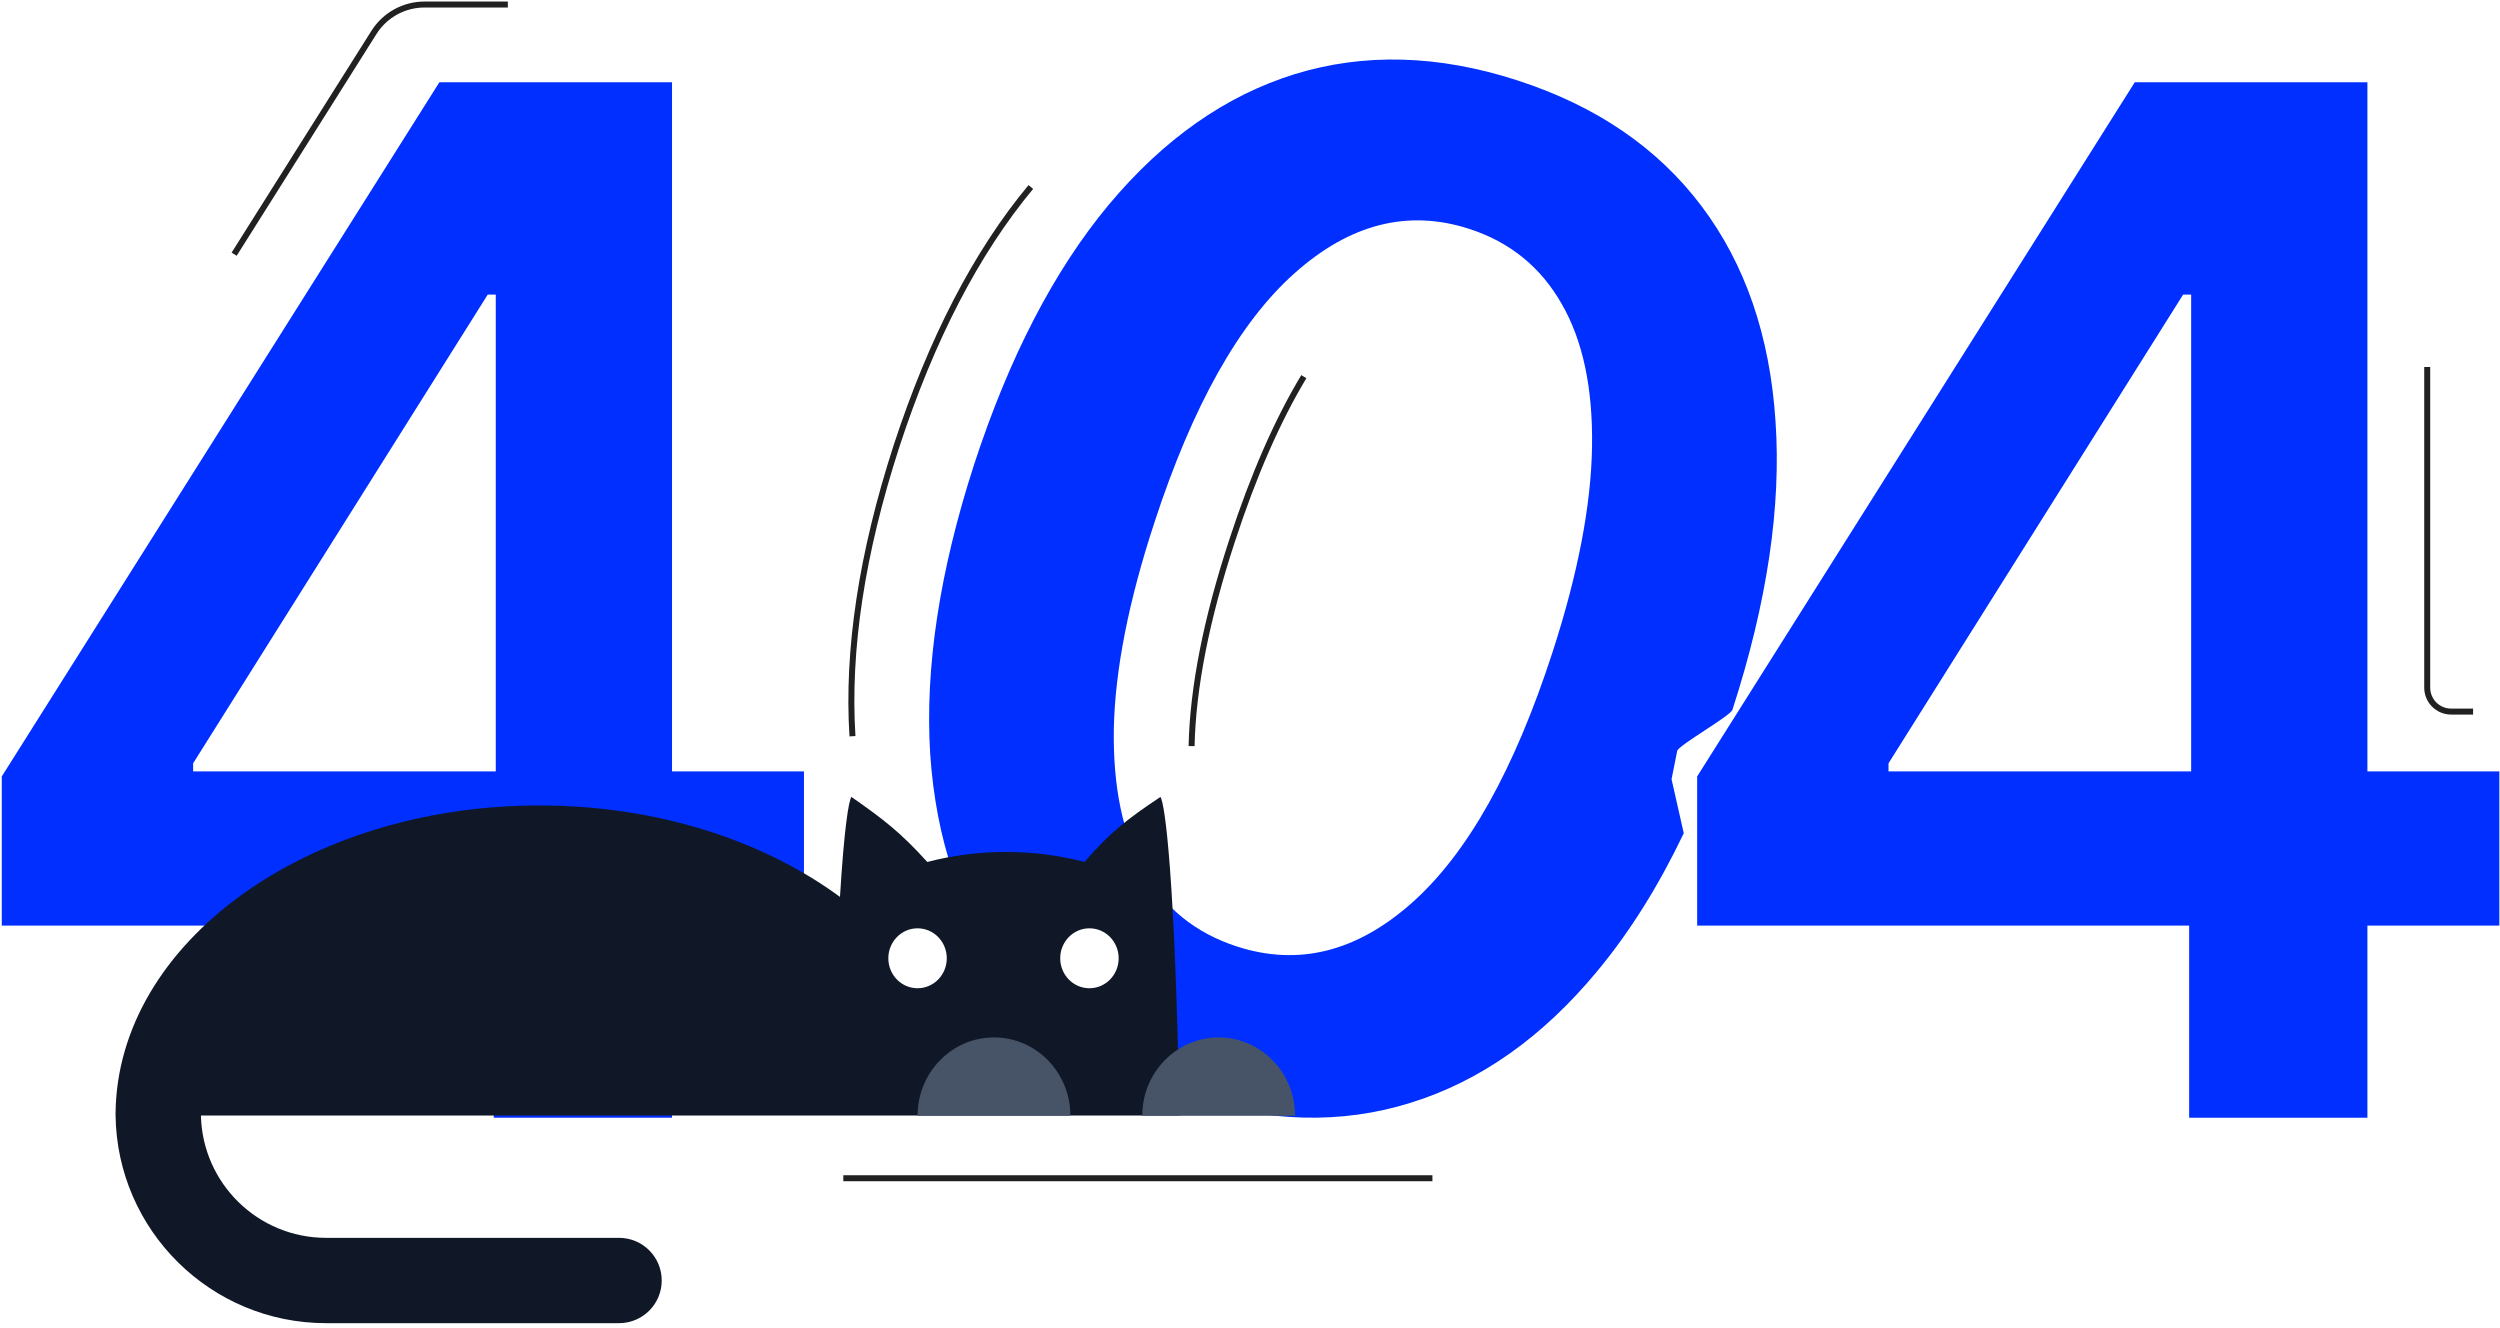
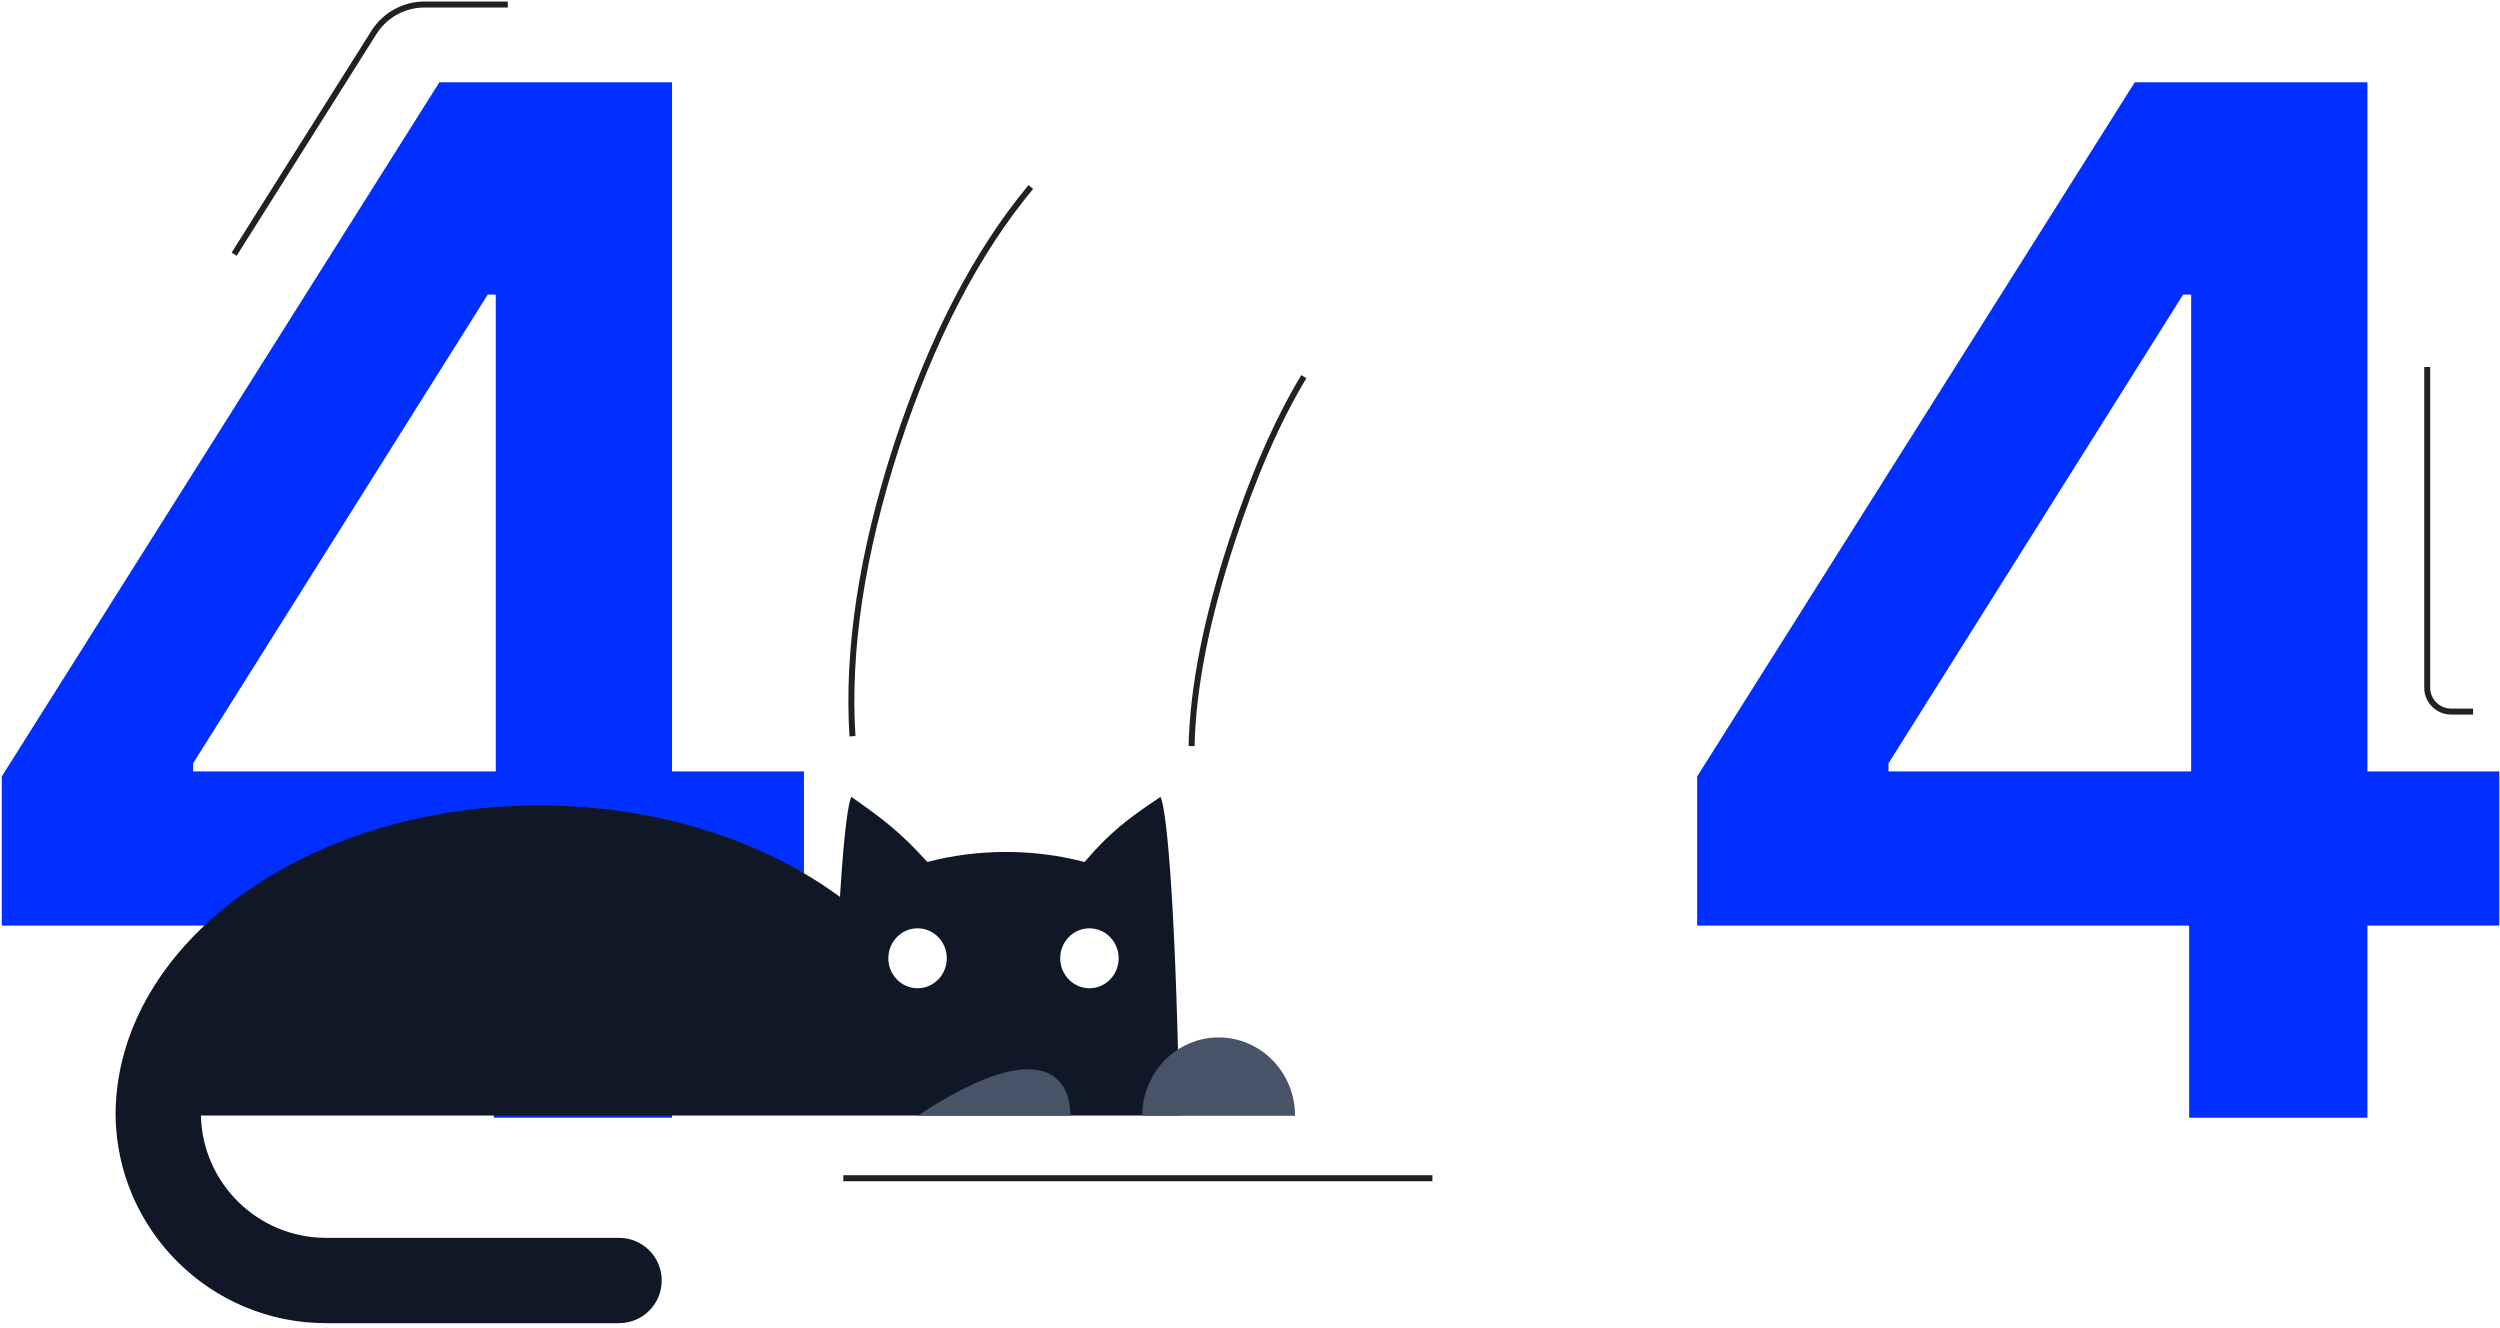
<svg xmlns="http://www.w3.org/2000/svg" width="418" height="222" viewBox="0 0 418 222" fill="none">
  <rect width="418" height="222" fill="white" />
  <path d="M0.297 154.759V129.821L73.463 13.757H94.175V49.261H81.546L32.291 127.623V128.976H134.421V154.759H0.297ZM82.556 186.882V147.151L82.893 135.992V13.757H112.362V186.882H82.556Z" fill="#002FFF" />
  <path d="M84.913 0.756H70.981C67.546 0.756 64.352 2.519 62.521 5.424L39.148 42.5" stroke="#212121" />
-   <path d="M198.667 183.406C185.438 179.12 175.168 172.092 167.856 162.324C160.616 152.519 156.507 140.443 155.531 126.098C154.625 111.715 157.078 95.55 162.89 77.603C168.755 59.672 176.243 45.227 185.355 34.269C194.537 23.273 204.917 15.981 216.494 12.392C228.125 8.82 240.528 9.169 253.704 13.438C266.879 17.707 277.131 24.699 284.46 34.414C291.789 44.129 295.923 56.124 296.864 70.399C297.858 84.691 295.457 100.784 289.663 118.679C289.331 119.704 280.778 124.524 280.435 125.527L279.484 130.283L281.525 139.32C277.294 148.171 272.484 155.842 267.094 162.334C257.948 173.4 247.551 180.746 235.903 184.371C224.308 188.014 211.896 187.692 198.667 183.406ZM206.812 158.252C217.095 161.584 226.849 159.15 236.072 150.951C245.367 142.715 253.215 128.713 259.617 108.943C263.85 95.871 266.04 84.445 266.189 74.667C266.337 64.888 264.649 56.942 261.125 50.828C257.619 44.66 252.465 40.474 245.663 38.27C235.433 34.956 225.698 37.425 216.457 45.678C207.233 53.877 199.42 67.773 193.017 87.364C188.713 100.473 186.451 111.934 186.232 121.749C186.066 131.581 187.737 139.581 191.243 145.749C194.767 151.863 199.956 156.031 206.812 158.252Z" fill="#002FFF" />
  <path d="M142.531 123.098C141.625 108.715 144.078 92.55 149.89 74.603C155.755 56.672 163.243 42.227 172.355 31.268M199.232 124.749C199.451 114.934 201.713 103.473 206.017 90.364C209.575 79.475 213.57 70.346 218 62.976" stroke="#212121" />
  <path d="M283.766 154.759V129.821L356.932 13.757H377.644V49.261H365.015L315.76 127.623V128.976H395.831H417.89V154.759H283.766ZM366.025 186.882V147.151L366.362 135.992V13.757H395.831V71.366V128.976V186.882H366.025Z" fill="#002FFF" />
  <path d="M413.5 118.976H409.83C407.621 118.976 405.83 117.185 405.83 114.976V61.366" stroke="#212121" />
  <path d="M181.337 144.121C177.176 143.032 172.763 142.446 168.191 142.446C163.619 142.446 159.205 143.032 155.044 144.121C150.615 139.224 147.725 136.982 142.351 133.245C141.909 133.906 141.146 138.372 140.444 149.962C127.608 140.518 109.832 134.672 90.189 134.672C51.268 134.672 19.672 157.626 19.322 186.039C19.322 186.117 19.323 186.194 19.323 186.272C19.323 186.353 19.322 186.433 19.322 186.514C19.577 205.733 35.239 221.234 54.518 221.234H103.507C107.447 221.234 110.641 218.04 110.641 214.1C110.641 210.16 107.447 206.966 103.507 206.966H54.518C43.119 206.966 33.849 197.852 33.596 186.514H197.203C196.478 146.611 194.786 134.375 194.03 133.245C188.441 136.967 185.524 139.238 181.337 144.121Z" fill="#101828" />
  <path d="M141 197H239.5" stroke="#212121" />
  <ellipse cx="182.154" cy="160.224" rx="4.886" ry="5.01" fill="white" />
  <ellipse cx="153.415" cy="160.224" rx="4.886" ry="5.01" fill="white" />
-   <path d="M153.418 186.558C153.418 179.323 159.137 173.458 166.192 173.458C173.248 173.458 178.967 179.323 178.967 186.558H153.418Z" fill="#475467" />
+   <path d="M153.418 186.558C173.248 173.458 178.967 179.323 178.967 186.558H153.418Z" fill="#475467" />
  <path d="M190.986 186.558C190.986 179.323 196.706 173.458 203.761 173.458C210.816 173.458 216.535 179.323 216.535 186.558H190.986Z" fill="#475467" />
</svg>